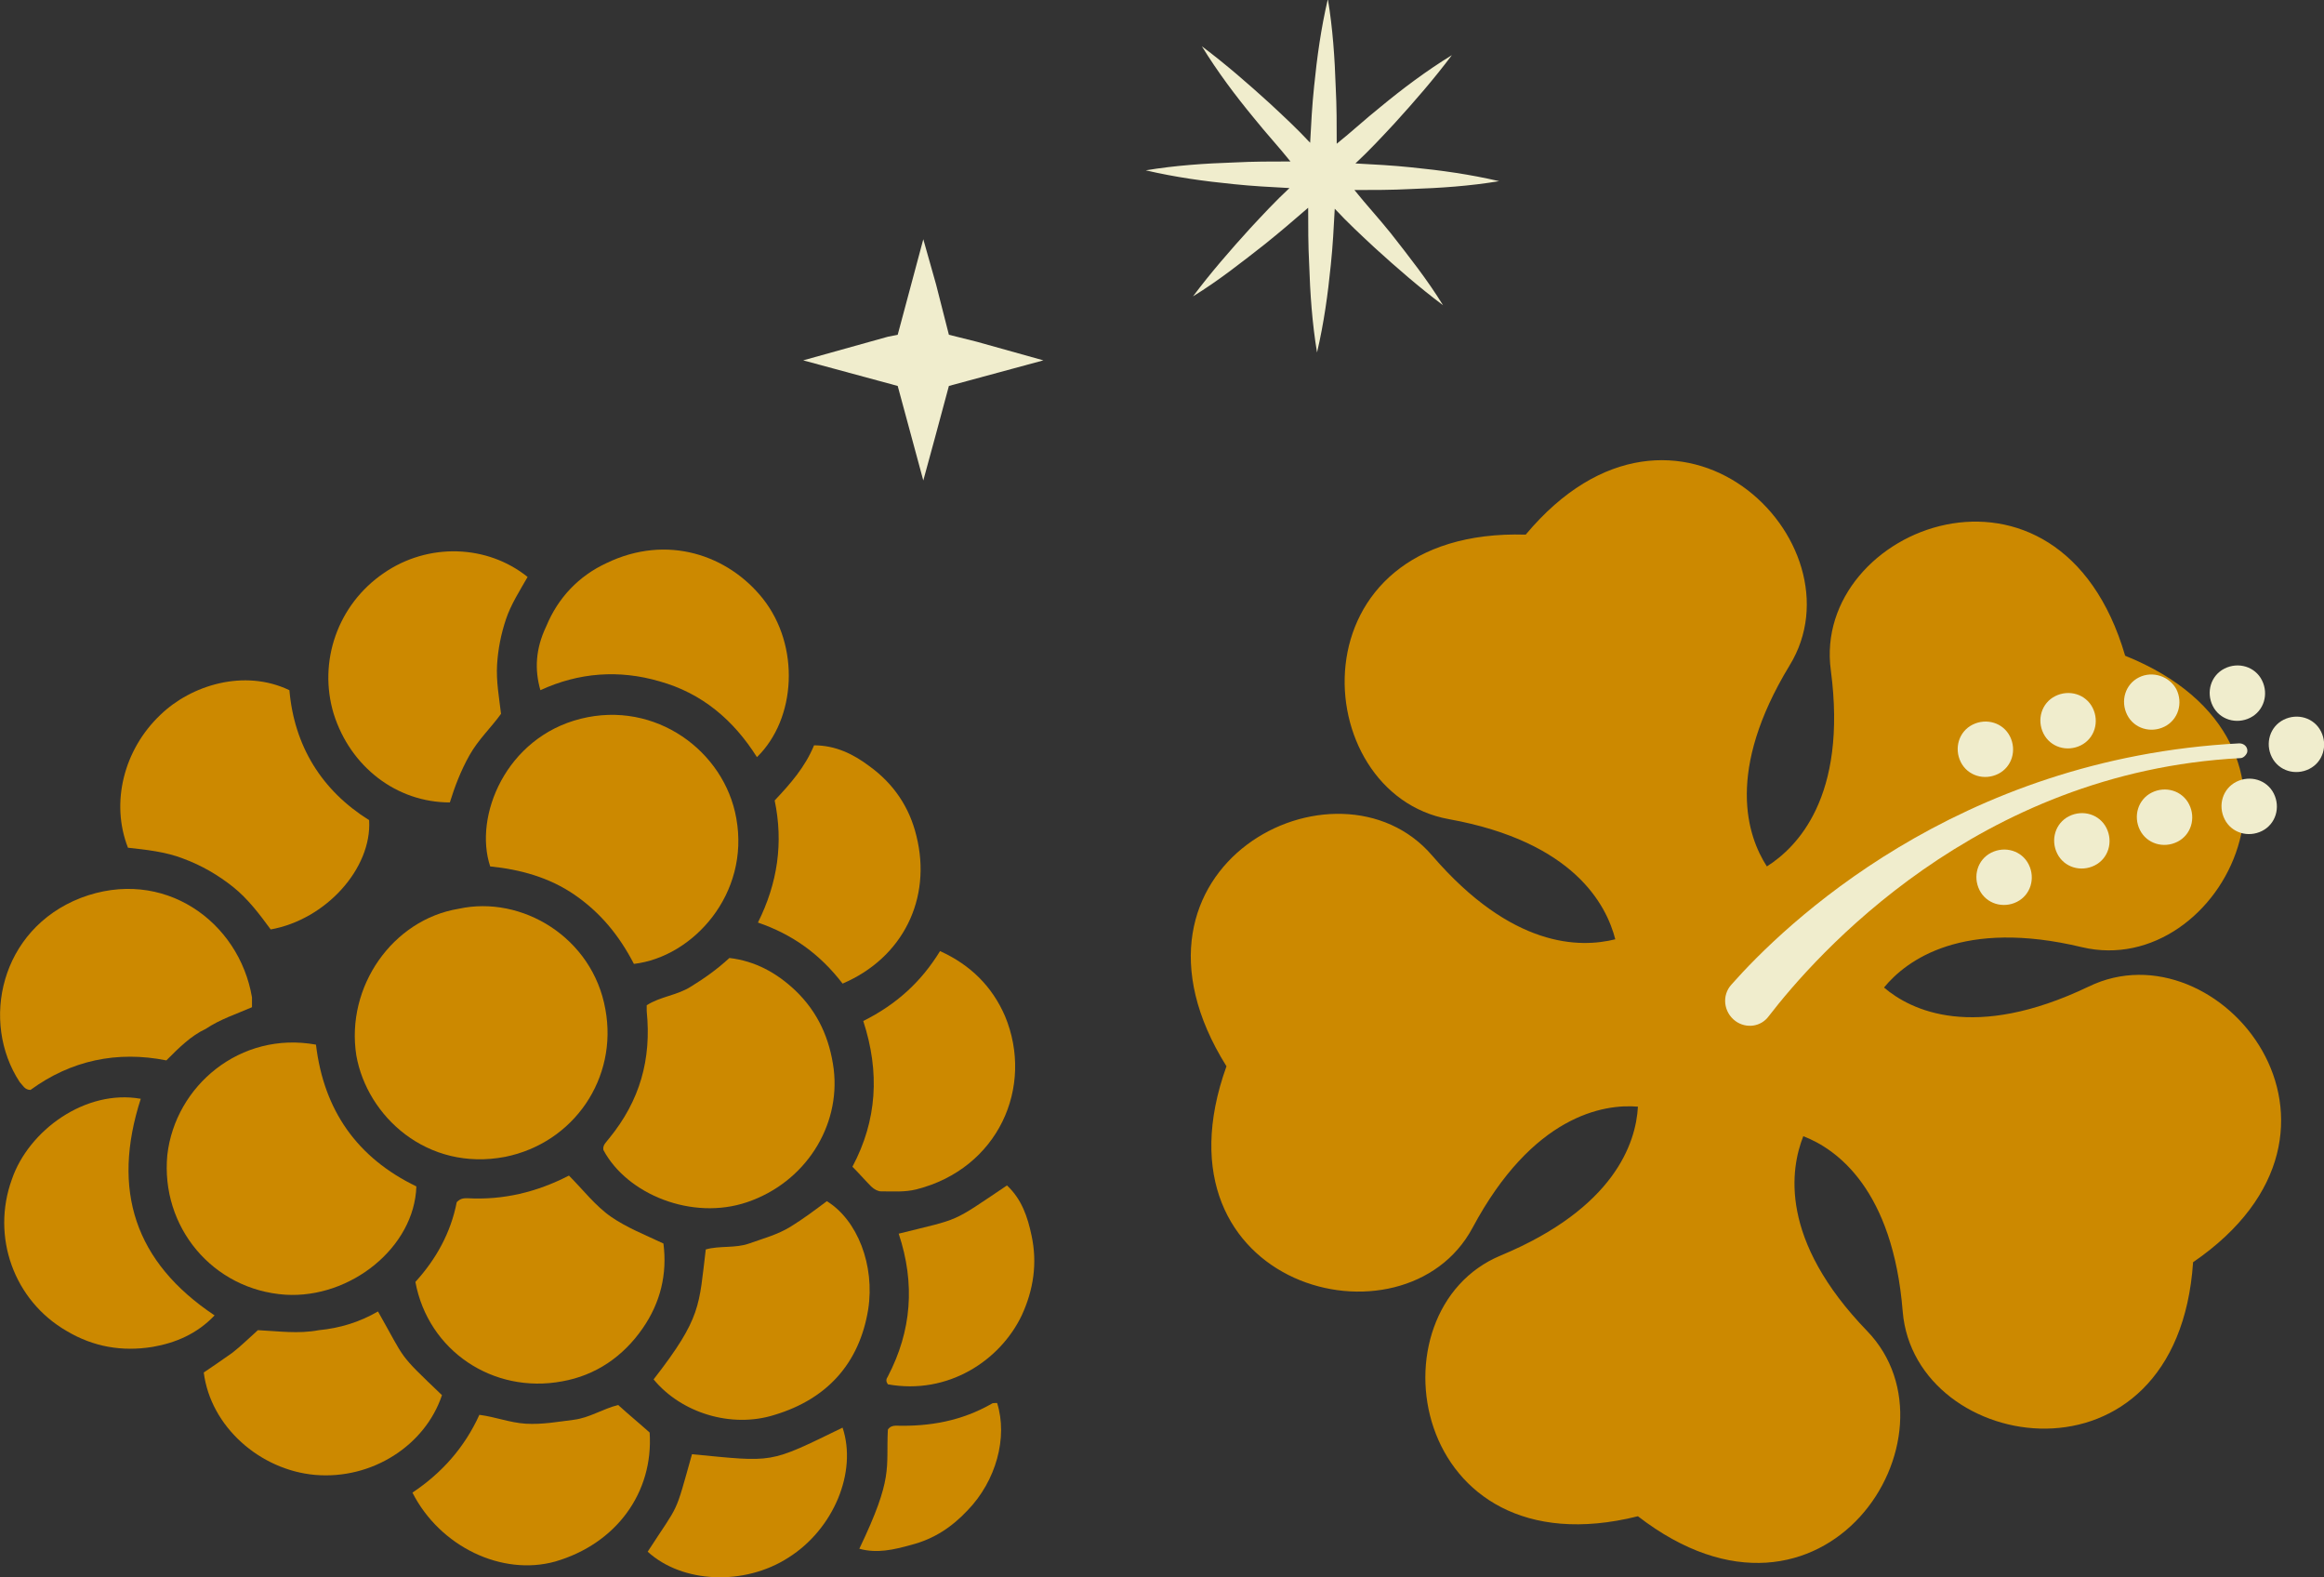
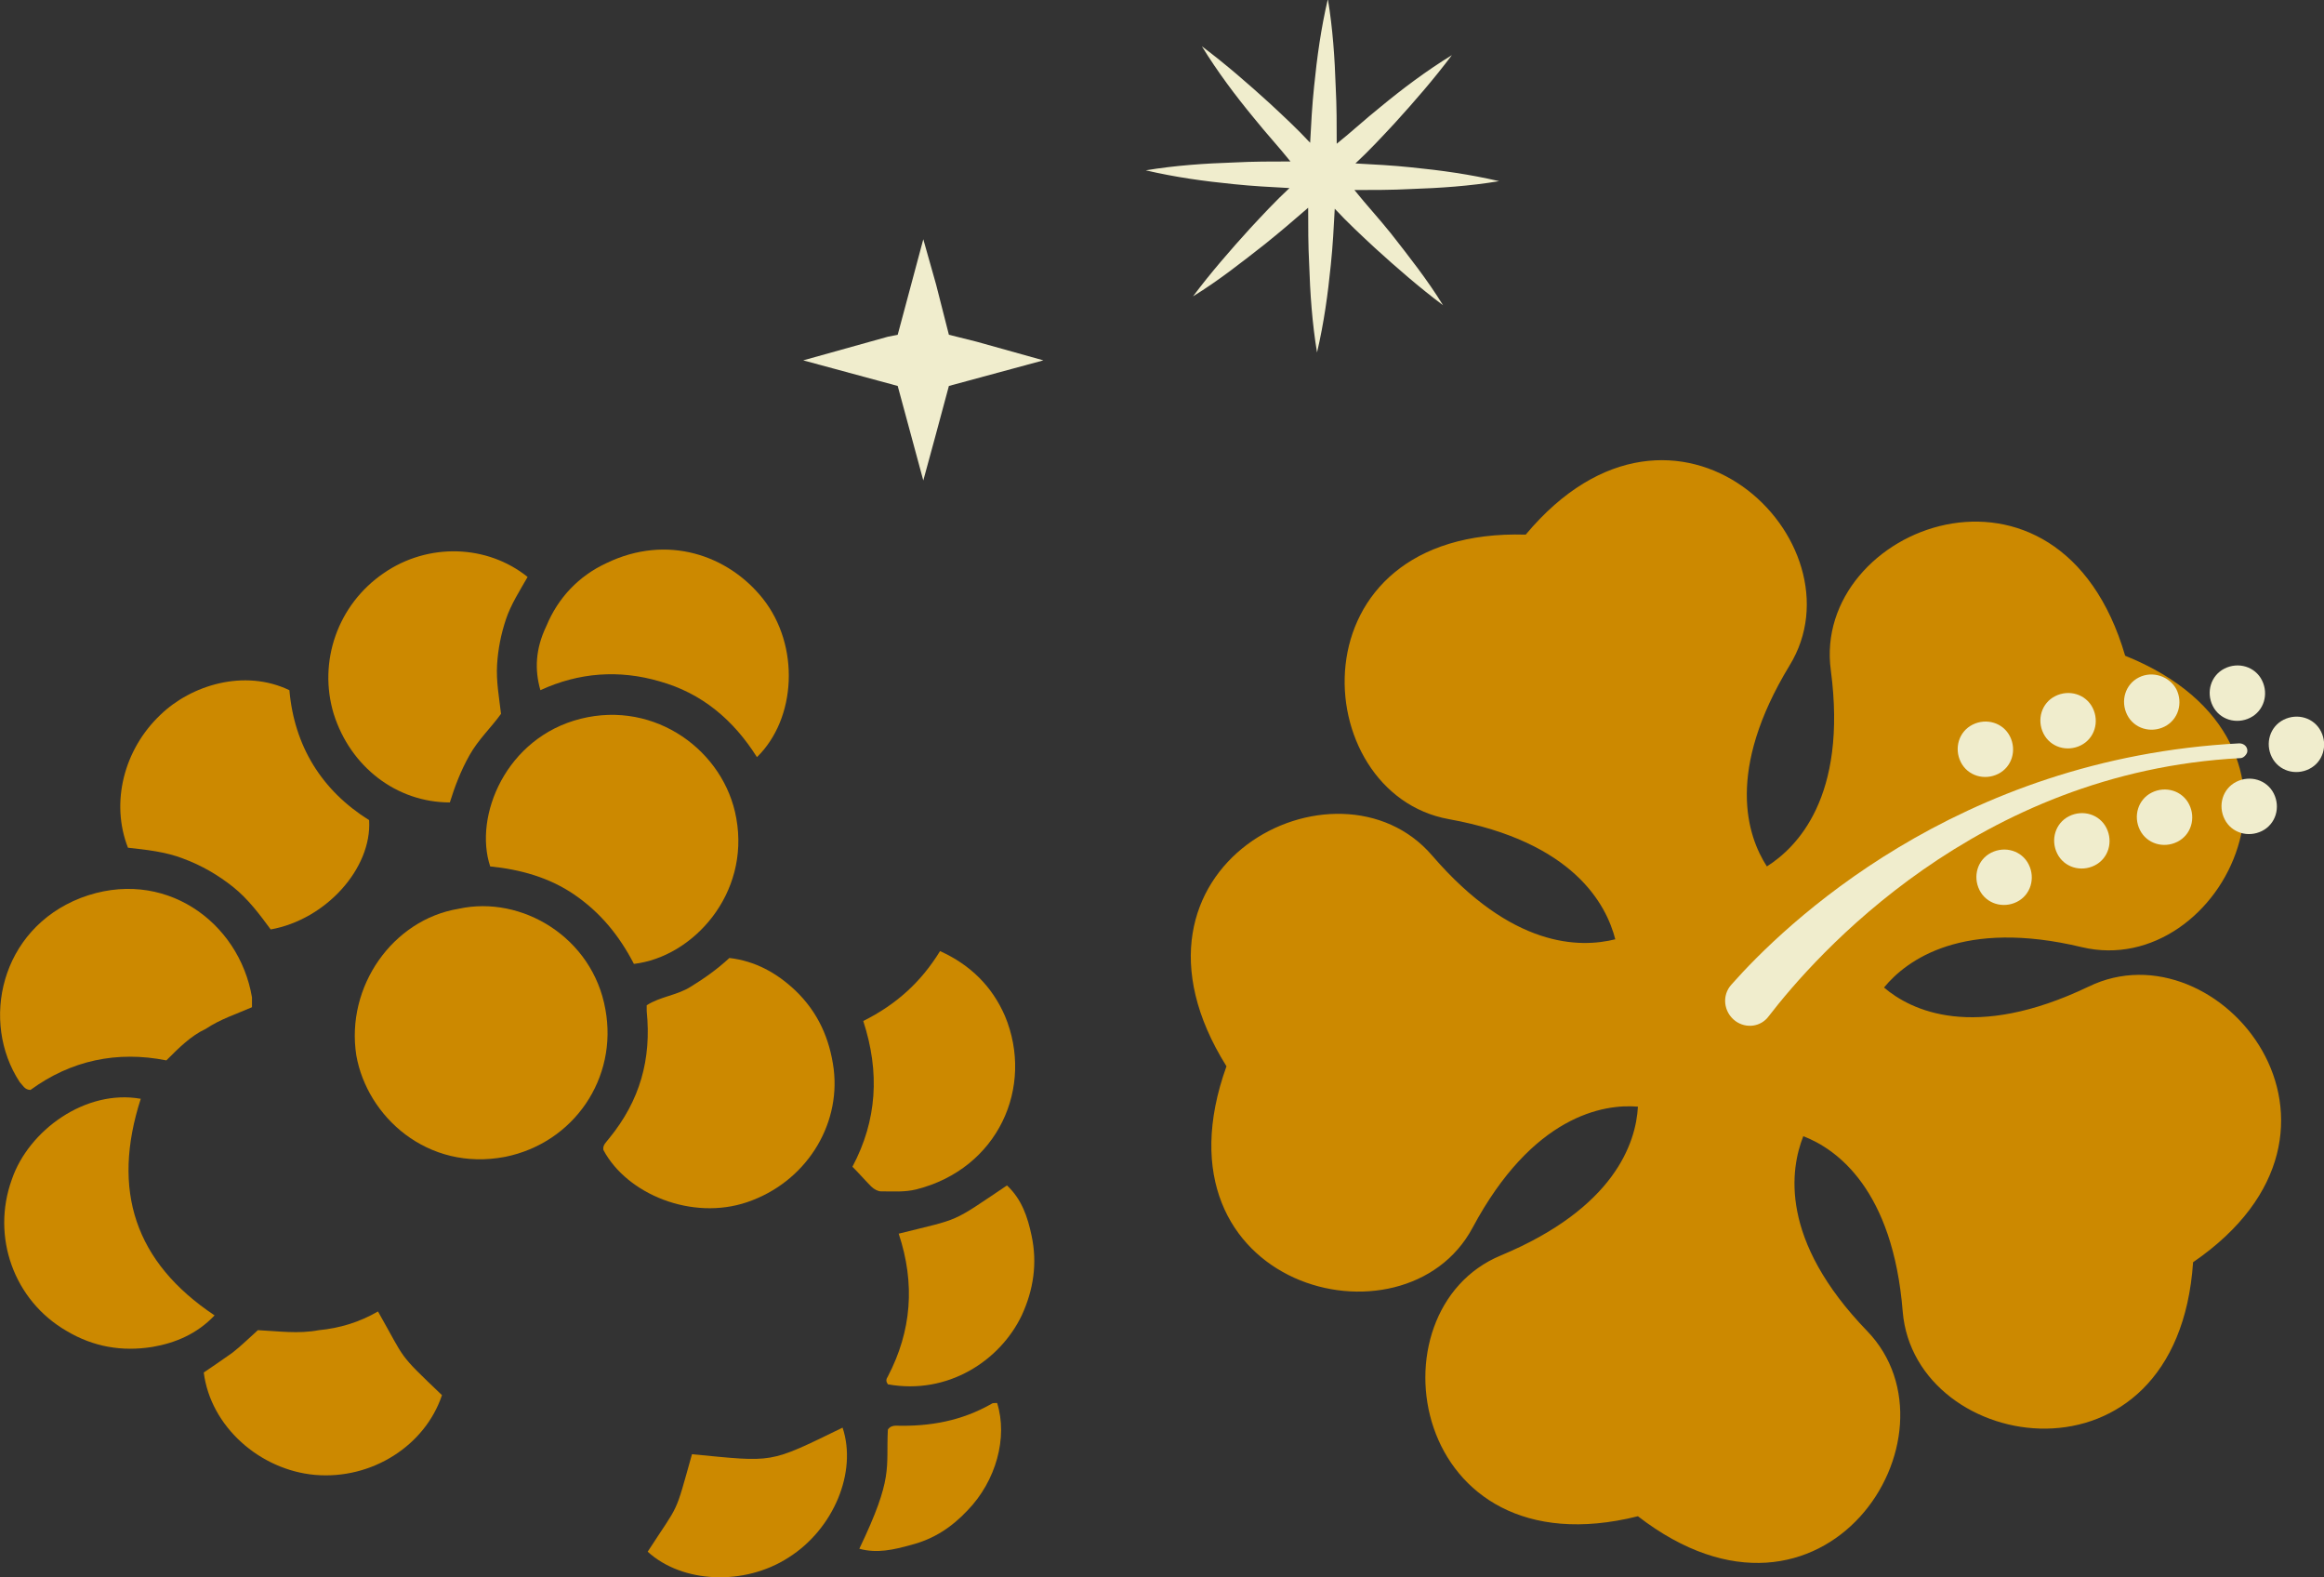
<svg xmlns="http://www.w3.org/2000/svg" version="1.1" id="Layer_1" x="0px" y="0px" width="236.1px" height="160.2px" viewBox="0 0 236.1 160.2" style="enable-background:new 0 0 236.1 160.2;" xml:space="preserve">
  <rect x="0" y="0" width="236.1" height="160.2" fill="#333333" stroke="none" />
  <style type="text/css">
	.st0{fill:#F0EDCD;}
	.st1{fill:#CC8900;}
</style>
  <g>
    <path class="st0" d="M132.9,21.1c0,1.9,0,3.8,0.1,5.7c0.1,3,0.3,6,0.8,9c0.7-3,1.1-5.9,1.4-8.9c0.2-1.9,0.3-3.8,0.4-5.7   c1.3,1.4,2.7,2.7,4.1,4c2.2,2,4.5,4,6.9,5.8c-1.6-2.6-3.5-5-5.3-7.3c-1.2-1.5-2.5-2.9-3.7-4.4c1.9,0,3.8,0,5.7-0.1   c3-0.1,6-0.3,9-0.8c-3-0.7-5.9-1.1-8.9-1.4c-1.9-0.2-3.8-0.3-5.7-0.4c1.4-1.3,2.7-2.7,4-4.1c2-2.2,4-4.5,5.8-6.9   c-2.6,1.6-5,3.4-7.3,5.3c-1.5,1.2-2.9,2.5-4.4,3.7c0-1.9,0-3.8-0.1-5.7c-0.1-3-0.3-6-0.8-9c-0.7,3-1.1,5.9-1.4,8.9   c-0.2,1.9-0.3,3.8-0.4,5.7c-1.3-1.4-2.7-2.7-4.1-4c-2.2-2-4.5-4-6.9-5.8c1.6,2.6,3.4,5,5.3,7.3c1.2,1.5,2.5,2.9,3.7,4.4   c-1.9,0-3.8,0-5.7,0.1c-3,0.1-6,0.3-9,0.8c3,0.7,5.9,1.1,8.9,1.4c1.9,0.2,3.8,0.3,5.7,0.4c-1.4,1.3-2.7,2.7-4,4.1   c-2,2.2-4,4.5-5.8,6.9c2.6-1.6,5-3.5,7.3-5.3C130,23.6,131.4,22.4,132.9,21.1z" />
    <g>
      <polygon class="st0" points="81.6,36.6 90.2,34.2 91.2,34 93.8,24.3 95.1,28.9 96.4,34 99.2,34.7 106,36.6 96.4,39.2 95,44.4     93.8,48.8 91.2,39.2   " />
    </g>
    <g>
      <path class="st1" d="M46.6,92.3c6.4-1.4,13.6,2.9,14.9,10.2c1.3,7-3.2,13.6-10.2,15c-7.9,1.5-14-4.1-15.1-10.3    C35.1,100.2,39.9,93.4,46.6,92.3z" />
      <path class="st1" d="M64.4,97.9c-1.5-2.9-3.4-5.2-6-7c-2.6-1.8-5.6-2.6-8.6-2.9c-1.7-5.1,1.6-13.1,9.2-15    c7.6-1.9,14.6,3.3,15.8,10.1C76.2,90.8,70.4,97.2,64.4,97.9z" />
-       <path class="st1" d="M32.1,106.1c0.8,6.7,4.2,11.5,10.2,14.4c-0.2,6.2-6.7,11.4-13.3,11c-7.4-0.5-12.7-6.9-12-14.2    C17.8,110.3,24.4,104.7,32.1,106.1z" />
      <path class="st1" d="M65.7,102.1c1.4-0.9,3.1-1,4.5-1.9c1.3-0.8,2.6-1.7,3.9-2.9c2.6,0.3,4.8,1.5,6.7,3.3c2.3,2.2,3.5,4.9,3.9,8    c0.7,5.8-2.9,11.5-8.8,13.5c-5.6,1.9-12.2-0.8-14.6-5.3c-0.1-0.5,0.3-0.8,0.6-1.2c3.1-3.8,4.3-8,3.8-12.9    C65.7,102.6,65.7,102.4,65.7,102.1z" />
      <path class="st1" d="M29.4,70.1c0.5,5.7,3.3,10.2,8.1,13.2c0.3,4.9-4.4,10.1-10,11.1c-1.1-1.5-2.3-3.1-3.8-4.3    c-1.5-1.2-3.2-2.2-5.1-2.9c-1.8-0.7-3.8-0.9-5.6-1.1c-1.8-4.6-0.4-10,3.3-13.5C19.4,69.6,24.8,67.9,29.4,70.1z" />
-       <path class="st1" d="M42.2,130.2c2.1-2.3,3.6-5,4.2-8.1c0.4-0.4,0.7-0.4,1.1-0.4c3.6,0.2,7-0.6,10.3-2.3c1.4,1.4,2.7,3.1,4.3,4.2    c1.6,1.1,3.4,1.8,5.3,2.7c0.4,3.1-0.3,6-2.1,8.6c-2,2.9-4.8,4.8-8.2,5.4C50.1,141.6,43.5,137.2,42.2,130.2z" />
      <path class="st1" d="M16.9,107.7c-5-1-9.7,0-13.8,3c-0.6,0-0.8-0.5-1.1-0.8c-4-6.1-2-15.5,6.2-18.7c8.4-3.2,16.1,2.4,17.4,10.1    c0,0.3,0,0.6,0,1c-1.6,0.7-3.2,1.2-4.7,2.2C19.4,105.2,18.2,106.4,16.9,107.7z" />
      <path class="st1" d="M45.7,81.5c-5.4,0-10.1-3.6-11.8-9c-1.6-5.3,0.4-11.1,5.1-14.3c4.5-3.1,10.5-2.9,14.6,0.4    c-0.8,1.4-1.7,2.8-2.2,4.3c-0.5,1.5-0.8,3-0.9,4.6c-0.1,1.7,0.2,3.3,0.4,5c-1,1.4-2.3,2.6-3.2,4.2C46.8,78.3,46.2,79.9,45.7,81.5z    " />
      <path class="st1" d="M14.3,111.6c-3,9.3-0.6,16.6,7.5,22c-1.8,1.9-4,2.8-6.3,3.2c-3.1,0.5-6,0-8.7-1.6c-5.4-3.1-7.7-9.6-5.6-15.4    C2.9,114.8,8.7,110.6,14.3,111.6z" />
      <path class="st1" d="M76.9,76.9c-2.4-3.8-5.6-6.5-9.9-7.7c-4.1-1.2-8.2-0.9-12.1,0.9c-0.6-2.1-0.5-4.2,0.6-6.5    c1.2-2.9,3.3-5.1,6.1-6.4c6.2-3,12.4-0.8,15.9,3.6C81.3,65.6,80.9,73,76.9,76.9z" />
-       <path class="st1" d="M66.4,140.1c4.9-6.3,4.6-7.5,5.3-13.2c1.4-0.4,3-0.1,4.4-0.6c1.4-0.5,2.9-0.9,4.2-1.7    c1.3-0.8,2.5-1.7,3.7-2.6c3.1,1.9,4.9,6.5,4.2,11c-0.9,5.5-4.2,9.1-9.5,10.7C74.3,145.1,69.2,143.5,66.4,140.1z" />
      <path class="st1" d="M87.7,103.7c3.4-1.7,5.9-4,7.8-7.1c3.1,1.4,5.3,3.6,6.6,6.6c3,7.2-0.7,15.5-9,17.6c-1.2,0.3-2.4,0.2-3.6,0.2    c-0.3,0-0.7-0.2-1-0.5c-0.6-0.6-1.2-1.3-1.9-2C89.1,113.8,89.4,108.9,87.7,103.7z" />
      <path class="st1" d="M38.4,133.2c2.9,5.1,1.9,4.1,6.5,8.5c-1.7,5.1-7.1,8.6-12.9,8.1c-5.6-0.5-10.6-4.9-11.3-10.4    c0.9-0.6,1.9-1.3,2.9-2c0.9-0.7,1.7-1.5,2.6-2.3c2.1,0.1,4.1,0.4,6.2,0C34.5,134.9,36.5,134.3,38.4,133.2z" />
-       <path class="st1" d="M41.9,151.6c3-2,5.3-4.6,6.8-7.9c1.6,0.2,3.1,0.8,4.7,0.9c1.7,0.1,3.3-0.2,4.9-0.4c1.6-0.2,2.9-1.1,4.5-1.5    c1.1,1,2.2,1.9,3.2,2.8c0.4,6.1-3.4,11.3-9.6,13.1C51,160.1,44.7,157.1,41.9,151.6z" />
-       <path class="st1" d="M85.6,99.9c-2.3-3-5.1-5-8.6-6.2c2-4,2.6-8.1,1.7-12.4c1.6-1.7,3.1-3.4,4-5.6c2.2,0,4,0.9,5.6,2.1    c2.5,1.8,4.1,4.2,4.8,7.1C94.7,91.3,91.7,97.3,85.6,99.9z" />
      <path class="st1" d="M91.3,125.3c6.4-1.6,5.2-1,11-4.9c1.5,1.4,2.1,3.2,2.5,5.1c0.6,2.8,0.2,5.5-1,8.1c-2.2,4.6-7.5,8.1-13.6,7    c-0.2-0.3-0.2-0.5,0-0.8C92.6,135.2,93,130.4,91.3,125.3z" />
      <path class="st1" d="M85.6,145c1.5,4.5-0.9,10.3-5.5,13.2c-4.5,2.9-10.8,2.6-14.3-0.6c3.3-5.1,2.7-3.5,4.5-9.9    C78.7,148.5,78,148.7,85.6,145z" />
      <path class="st1" d="M87.3,157.3c3.5-7.3,2.7-8.1,2.9-12.1c0.2-0.3,0.5-0.4,0.8-0.4c3.5,0.1,6.7-0.5,9.7-2.2    c0.1-0.1,0.3-0.1,0.4-0.1c0.1,0,0.1,0,0.2,0c1.1,3.5-0.1,7.9-3,10.9c-1.6,1.7-3.4,2.9-5.7,3.5C90.8,157.4,89.1,157.8,87.3,157.3z" />
    </g>
    <g>
      <g>
        <path class="st1" d="M179.5,88c-2-3.1-4.2-9.7,2.3-20.4c7.7-12.5-11.5-31.6-26.8-13.3c-23.9-0.7-22.3,26.3-7.8,28.9     c12.7,2.3,16,8.7,16.9,12.2c-3.6,0.9-10.5,0.9-18.6-8.5c-9.6-11.2-33.6,1.1-20.9,21.4c-8.1,22.5,18.1,29.3,25,16.4     c6.1-11.4,13.3-12.6,16.8-12.3c-0.2,3.7-2.4,10.3-13.9,15.1c-13.6,5.6-9.3,32.3,13.9,26.5c18.9,14.6,33.5-8.2,23.3-18.8     c-9-9.3-7.8-16.5-6.5-19.8c3.4,1.3,9.1,5.4,10.1,17.8c1.2,14.6,27.9,18.8,29.5-5c19.7-13.5,2.6-34.4-10.6-28     c-11.7,5.6-18.1,2.4-20.8,0.1c2.3-2.8,8-7,20.1-4.1c14.3,3.4,26.5-20.7,4.4-29.6c-6.7-22.9-31.9-13.1-29.9,1.5     C187.7,81,182.5,86.1,179.5,88z" />
      </g>
      <g>
        <g>
          <path class="st0" d="M176.3,103.7L176.3,103.7c1.1,0.8,2.6,0.6,3.4-0.5c4.7-6.1,21.1-24.8,47.9-26.2c0.3,0,0.6-0.3,0.7-0.6l0,0      c0.1-0.5-0.3-0.9-0.8-0.9C198.7,77,181.2,94,175.9,100C174.9,101.1,175.1,102.8,176.3,103.7z" />
        </g>
        <path class="st0" d="M232,73.1c-1.4,0.7-1.9,2.4-1.2,3.8c0.7,1.4,2.4,1.9,3.8,1.2c1.4-0.7,1.9-2.4,1.2-3.8     C235.1,72.9,233.4,72.4,232,73.1z" />
        <path class="st0" d="M227.2,79.4c-1.4,0.7-1.9,2.4-1.2,3.8c0.7,1.4,2.4,1.9,3.8,1.2c1.4-0.7,1.9-2.4,1.2-3.8     C230.3,79.2,228.6,78.7,227.2,79.4z" />
        <path class="st0" d="M226,67.9c-1.4,0.7-1.9,2.4-1.2,3.8c0.7,1.4,2.4,1.9,3.8,1.2c1.4-0.7,1.9-2.4,1.2-3.8     C229.1,67.7,227.4,67.2,226,67.9z" />
        <path class="st0" d="M218.6,80.5c-1.4,0.7-1.9,2.4-1.2,3.8c0.7,1.4,2.4,1.9,3.8,1.2c1.4-0.7,1.9-2.4,1.2-3.8     C221.7,80.3,220,79.8,218.6,80.5z" />
        <path class="st0" d="M217.3,68.8c-1.4,0.7-1.9,2.4-1.2,3.8c0.7,1.4,2.4,1.9,3.8,1.2c1.4-0.7,1.9-2.4,1.2-3.8     C220.4,68.7,218.7,68.1,217.3,68.8z" />
        <path class="st0" d="M210.2,82.9c-1.4,0.7-1.9,2.4-1.2,3.8c0.7,1.4,2.4,1.9,3.8,1.2c1.4-0.7,1.9-2.4,1.2-3.8     C213.3,82.7,211.6,82.2,210.2,82.9z" />
        <path class="st0" d="M208.8,70.7c-1.4,0.7-1.9,2.4-1.2,3.8c0.7,1.4,2.4,1.9,3.8,1.2c1.4-0.7,1.9-2.4,1.2-3.8     C211.9,70.5,210.2,70,208.8,70.7z" />
        <path class="st0" d="M202.3,86.6c-1.4,0.7-1.9,2.4-1.2,3.8c0.7,1.4,2.4,1.9,3.8,1.2c1.4-0.7,1.9-2.4,1.2-3.8     C205.4,86.4,203.7,85.9,202.3,86.6z" />
        <path class="st0" d="M200.4,73.6c-1.4,0.7-1.9,2.4-1.2,3.8c0.7,1.4,2.4,1.9,3.8,1.2c1.4-0.7,1.9-2.4,1.2-3.8     C203.5,73.4,201.8,72.9,200.4,73.6z" />
      </g>
    </g>
  </g>
</svg>